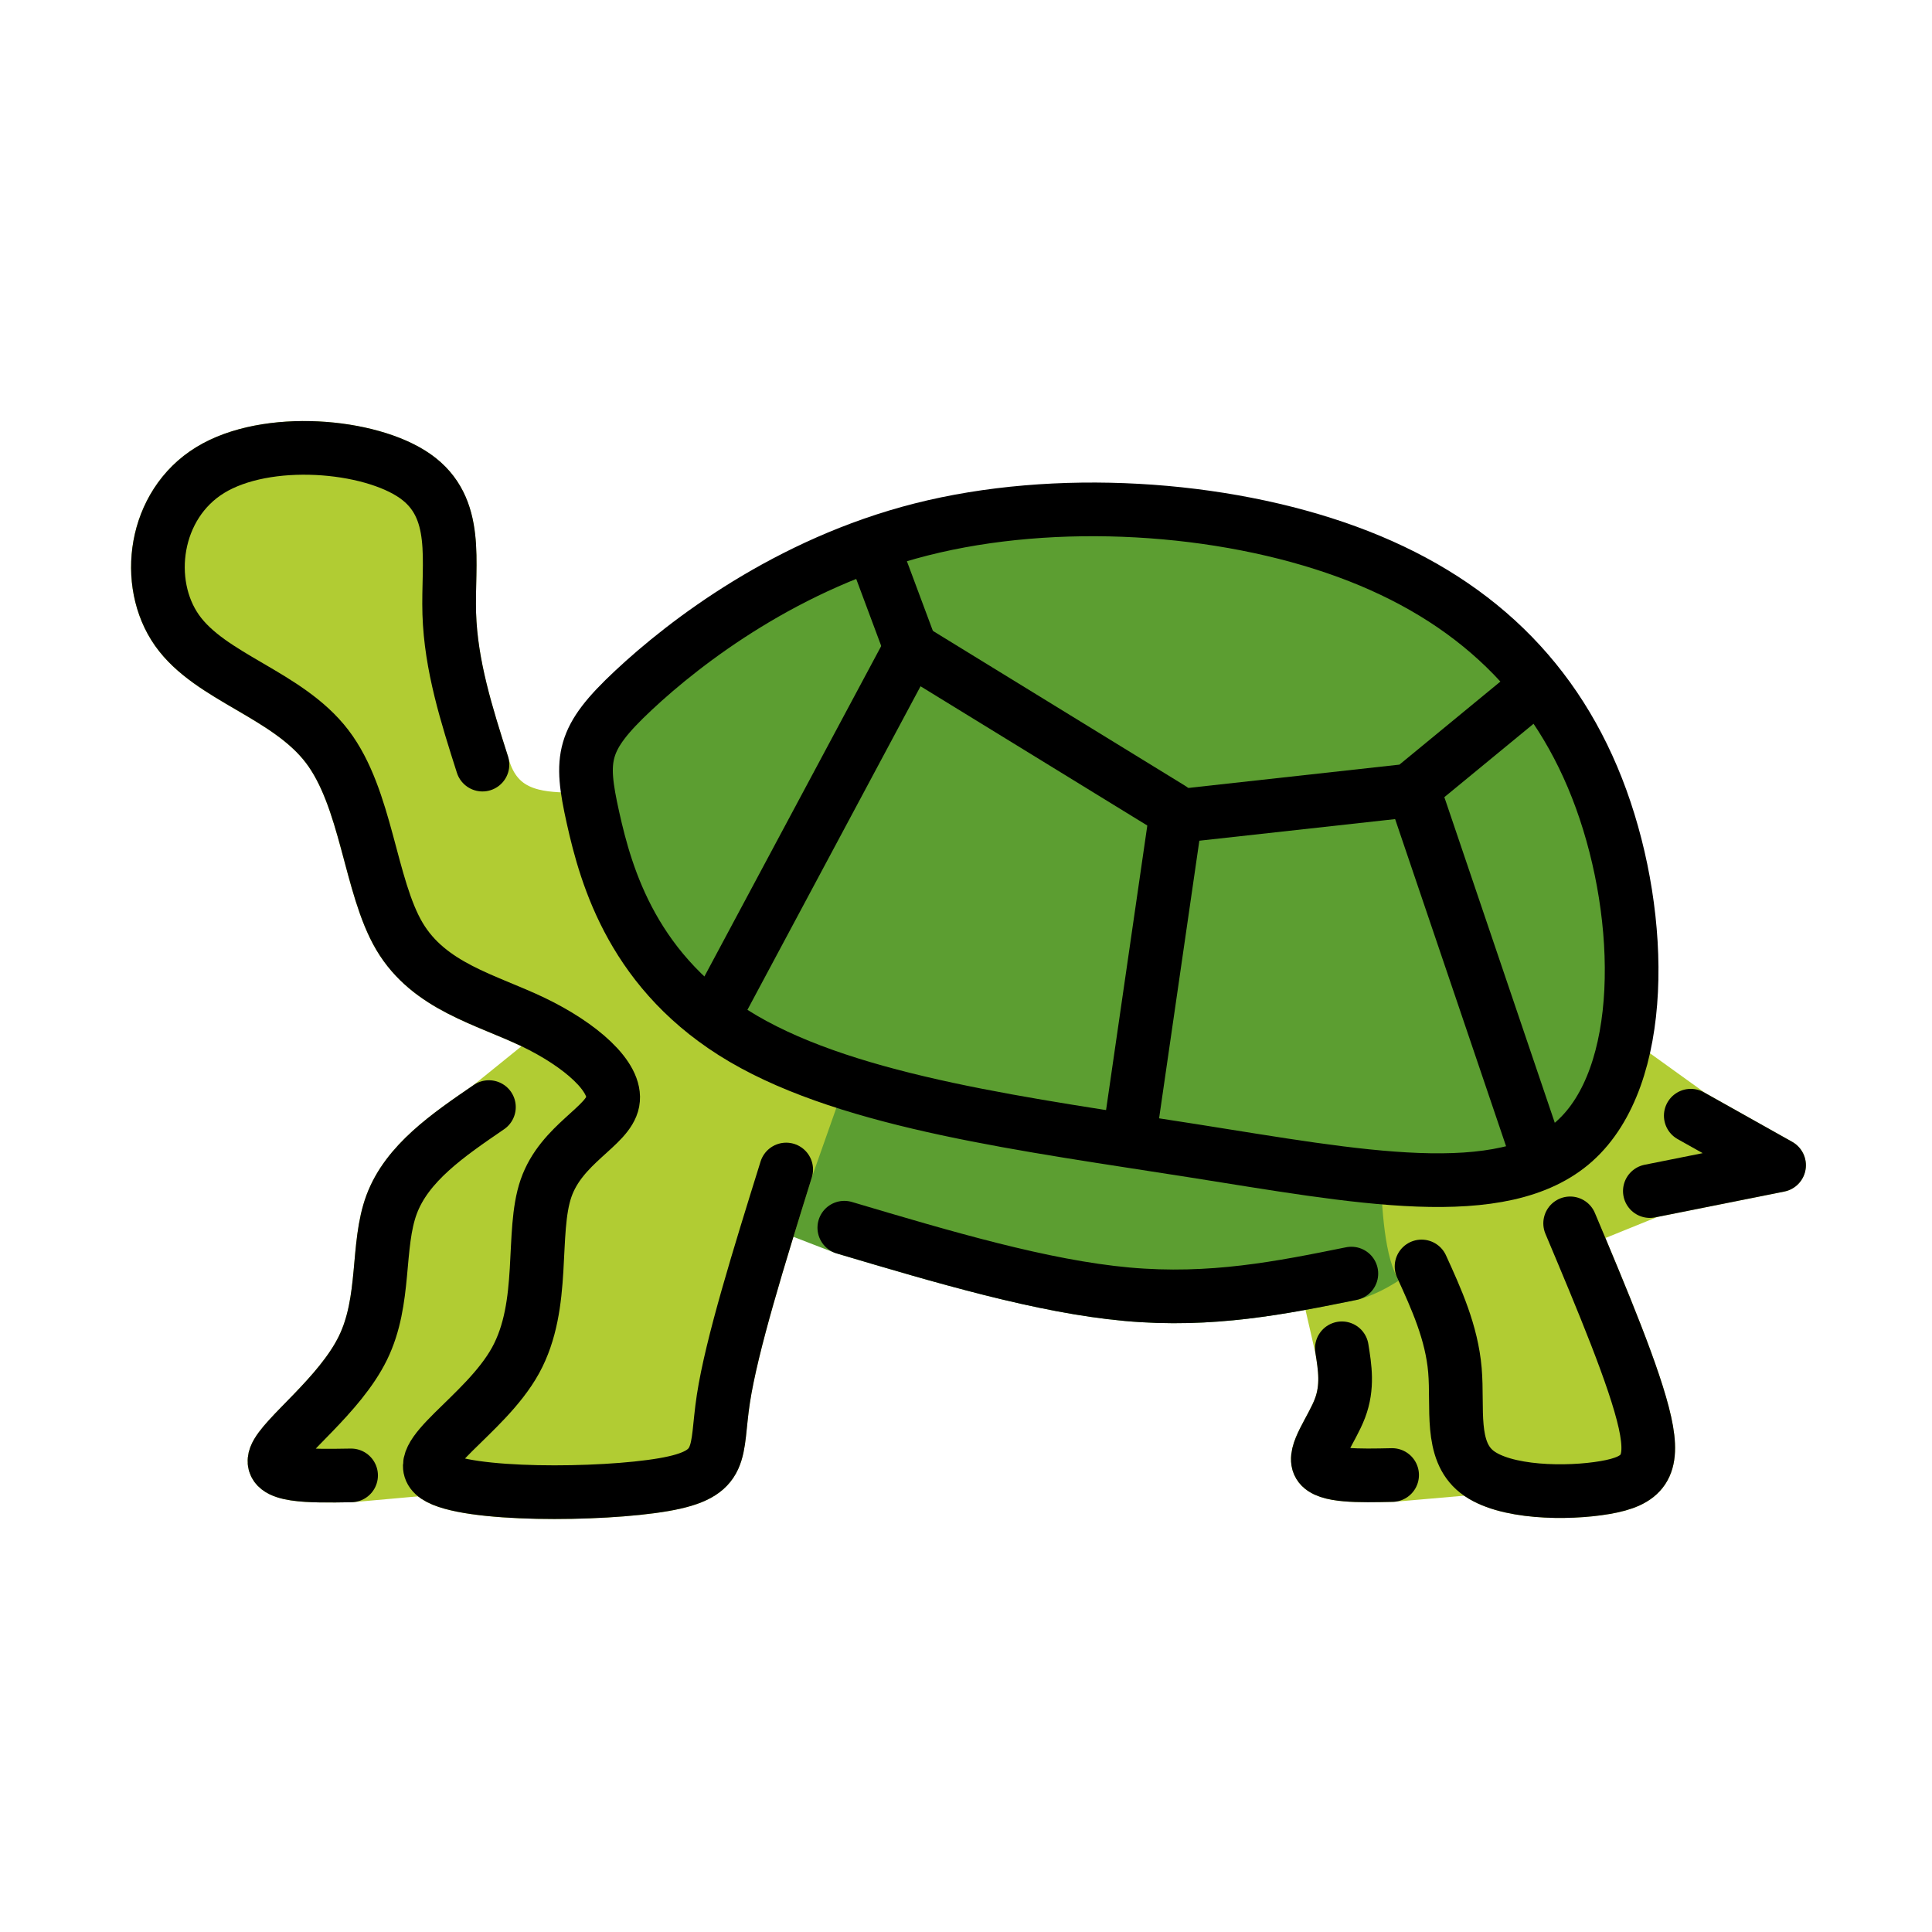
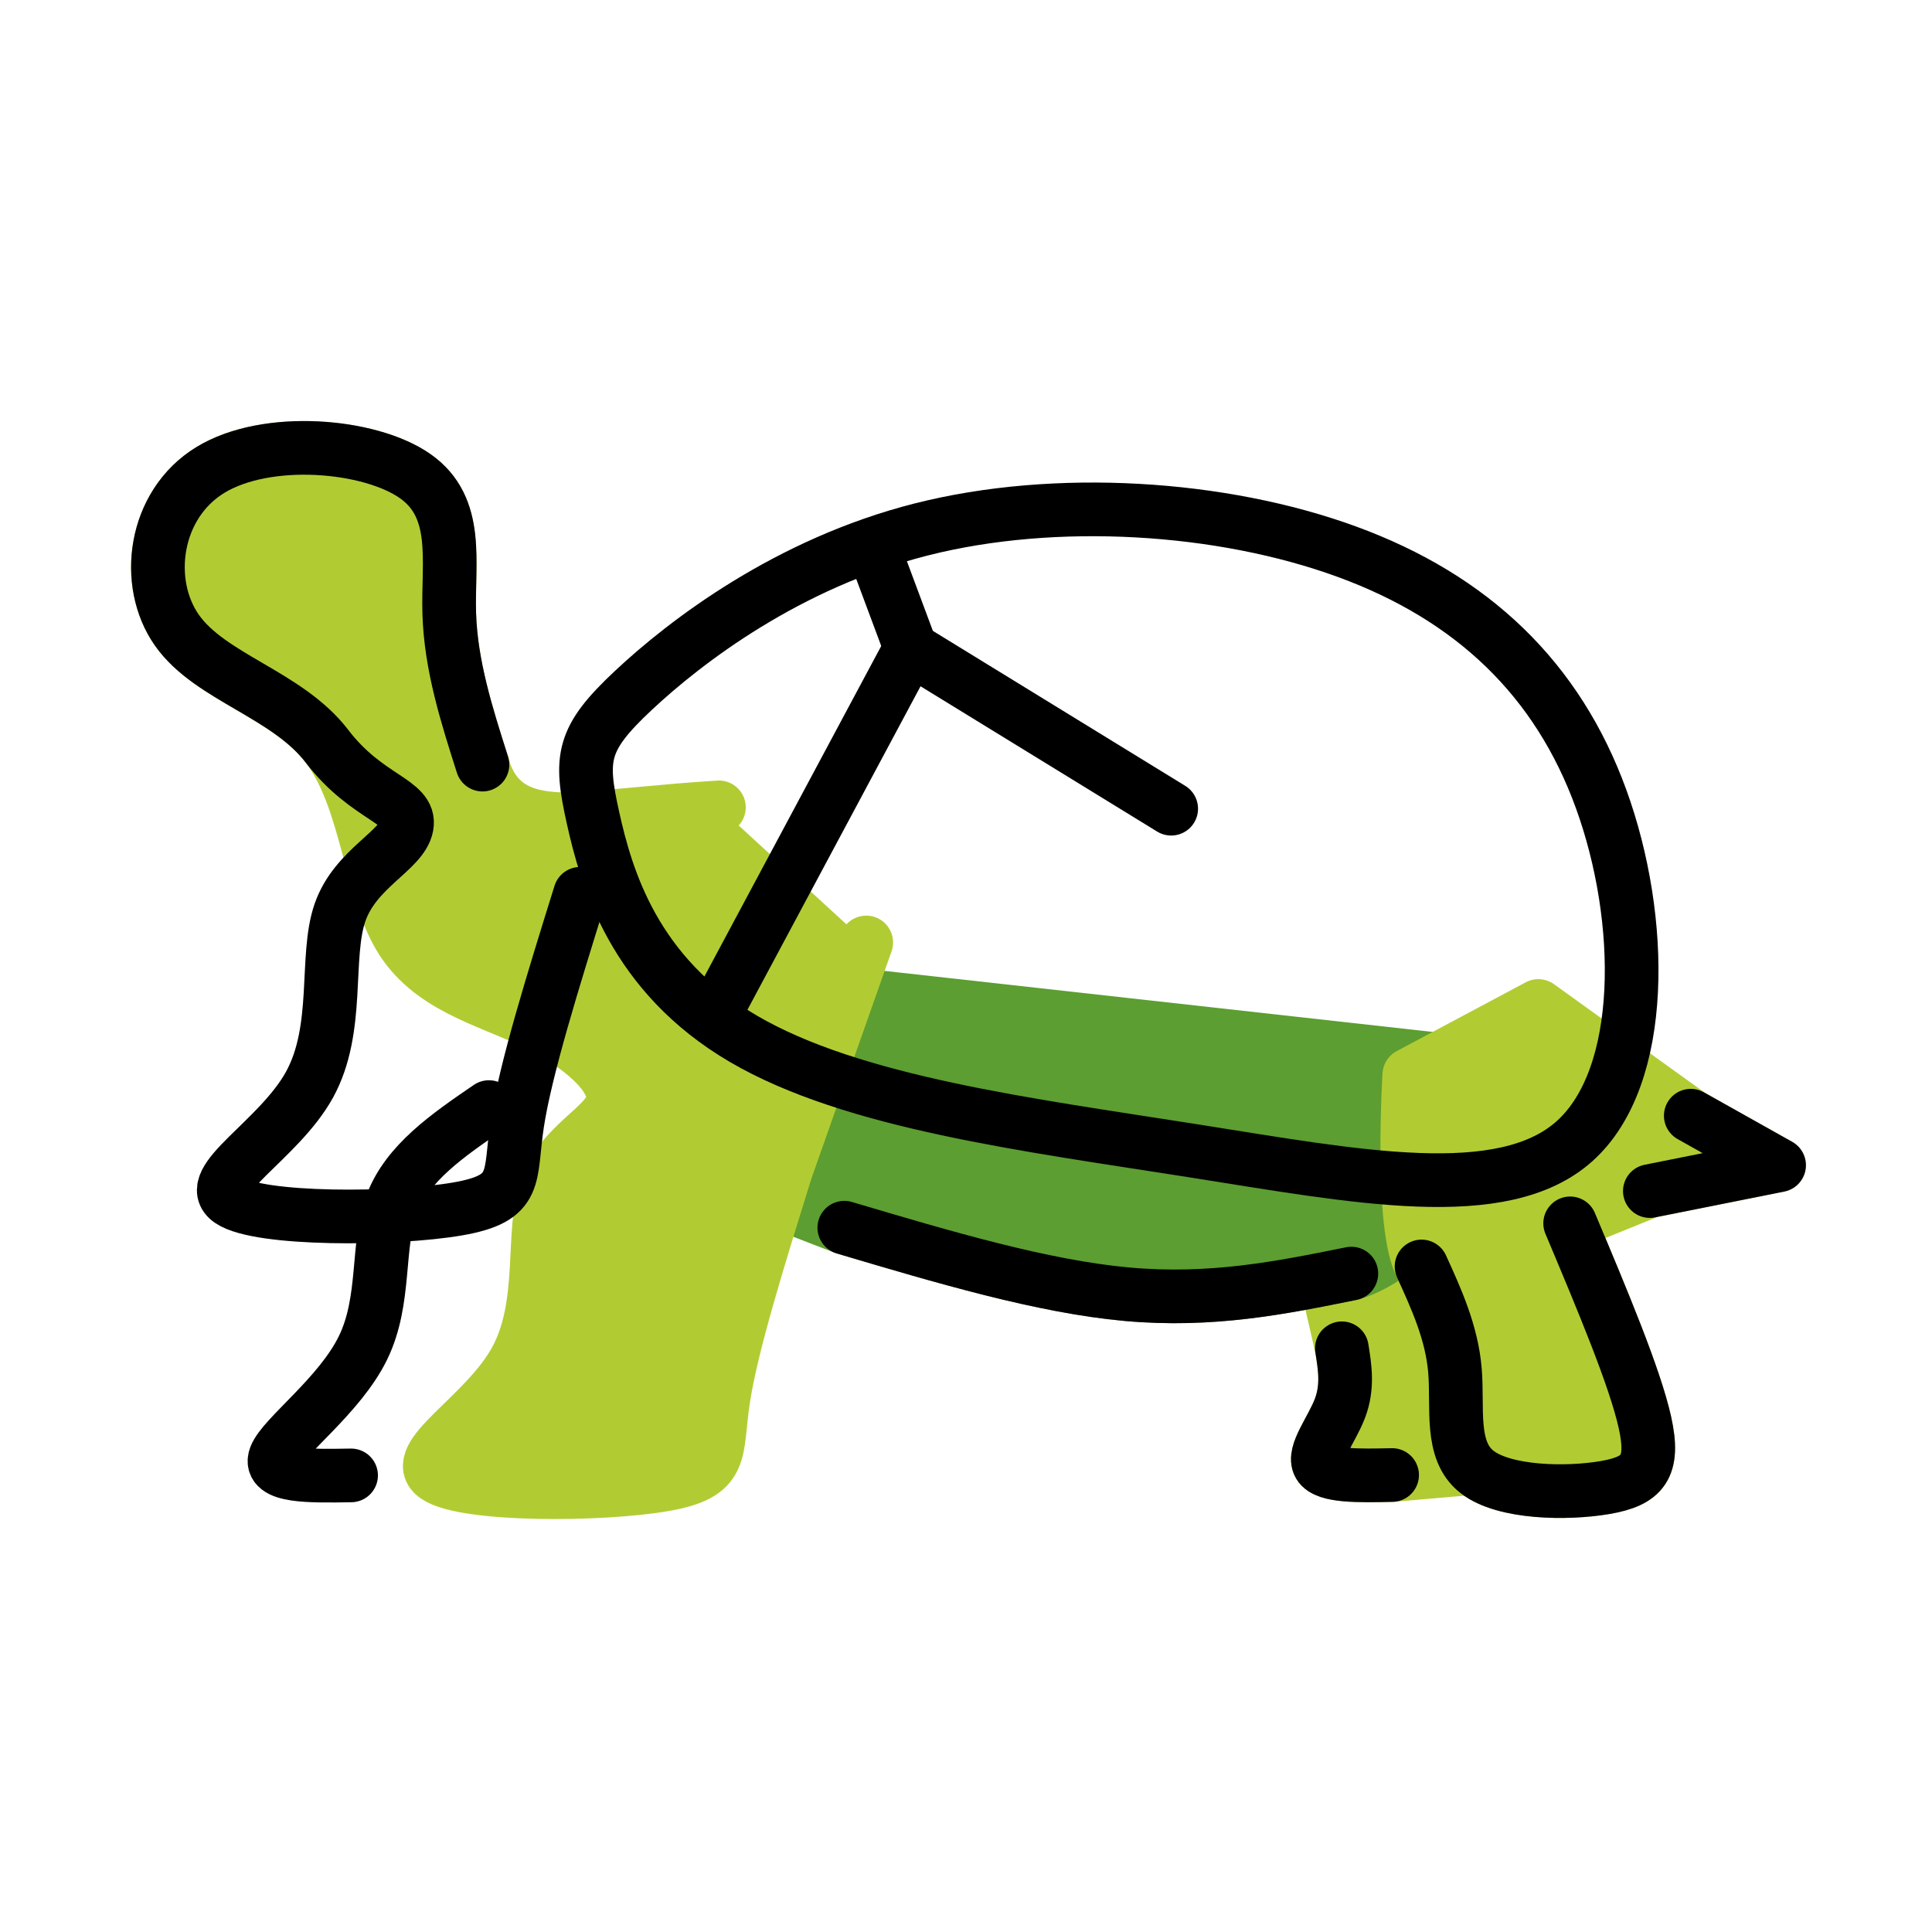
<svg xmlns="http://www.w3.org/2000/svg" id="emoji" viewBox="0 0 72 72">
  <g id="color">
-     <path fill="#b1cc33" stroke="#b1cc33" stroke-linecap="round" stroke-linejoin="round" stroke-miterlimit="10" stroke-width="2" d="m20.725 54.299-7.641 0.685c-1.551 0.027-3.103 0.053-2.822-0.696 0.281-0.749 2.394-2.274 3.264-4.053s0.495-3.812 1.07-5.351c0.575-1.539 2.1-2.583 3.625-3.626l4.312-3.488" />
    <path fill="#b1cc33" stroke="#b1cc33" stroke-linecap="round" stroke-linejoin="round" stroke-miterlimit="10" stroke-width="2" d="m49.069 46.164 0.937 4.084c0.116 0.719 0.232 1.437-0.071 2.237-0.303 0.8-1.026 1.683-0.771 2.111 0.255 0.428 1.486 0.401 2.715 0.375l5.453-0.477-2.647-11.622" />
    <path fill="#5c9e31" stroke="#5c9e31" stroke-linecap="round" stroke-linejoin="round" stroke-miterlimit="10" stroke-width="2" d="m54.352 39.57-24.731-2.754-2.81 7.138 4.654 1.799c3.693 1.097 7.386 2.194 10.535 2.479 3.149 0.285 5.756-0.242 8.361-0.769 2.202-0.577 5.44-4.616 5.44-4.616z" />
    <path fill="#b1cc33" stroke="#b1cc33" stroke-linecap="round" stroke-linejoin="round" stroke-miterlimit="10" stroke-width="2" d="m32.282 35.123-2.985 8.462c-1.017 3.265-2.034 6.529-2.341 8.549s0.094 2.796-2.234 3.197c-2.328 0.401-7.384 0.428-8.468-0.308-1.084-0.736 1.806-2.234 2.956-4.321 1.151-2.086 0.562-4.76 1.138-6.42 0.576-1.66 2.313-2.299 2.487-3.222 0.174-0.923-1.216-2.128-2.969-2.97s-3.867-1.319-4.979-3.192-1.217-5.142-2.7-7.083-4.347-2.557-5.592-4.323-0.87-4.682 1.237-5.973c2.108-1.291 5.947-0.957 7.632 0.221s1.217 3.198 1.277 5.131c0.06 1.933 0.649 3.78 1.237 5.625 0.524 1.957 2.132 2.009 3.197 2.044 2.39-0.15 3.229-0.3 5.617-0.452" />
    <path fill="#b1cc33" stroke="#b1cc33" stroke-linecap="round" stroke-linejoin="round" stroke-miterlimit="10" stroke-width="2" d="m57.33 37.49-4.809 2.565s-0.353 5.694 0.456 7.141c0.554 1.214 1.124 2.463 1.244 3.868 0.12 1.405-0.201 2.983 0.816 3.785 1.017 0.802 3.373 0.829 4.777 0.588s1.858-0.748 1.488-2.422c-0.37-1.674-1.583-4.56-2.787-7.424l2.969-1.203 4.816-0.963-3.291-1.848z" />
-     <path fill="#5c9e31" stroke="none" d="m58.678 42.528c2.684-2.401 2.612-8.287.992-12.75s-4.788-7.502-9.468-9.215c-4.68-1.713-10.872-2.099-15.866-.833-4.995 1.266-8.792 4.185-10.727 5.995-1.935 1.81-2.007 2.509-1.512 4.741.496 2.232 1.519 5.851 5.601 8.243s10.617 3.207 16.736 4.172 11.561 2.048 14.245-.353z" />
  </g>
  <g id="hair" />
  <g id="skin" />
  <g id="skin-shadow" />
  <g id="line">
-     <path fill="none" stroke="#000" stroke-linecap="round" stroke-linejoin="round" stroke-miterlimit="10" stroke-width="2" d="m17.98 28.495c-.588-1.845-1.177-3.691-1.237-5.625-.06-1.933.408-3.953-1.277-5.131s-5.524-1.512-7.632-.221c-2.108 1.291-2.482 4.208-1.237 5.973s4.109 2.381 5.592 4.323c1.483 1.942 1.589 5.21 2.7 7.083 1.111 1.873 3.225 2.35 4.979 3.192s3.144 2.047 2.969 2.97c-.174.923-1.911 1.562-2.487 3.222-.576 1.66.012 4.333-1.138 6.42-1.151 2.086-4.04 3.585-2.956 4.321 1.084.736 6.141.709 8.468.308 2.328-.401 1.926-1.177 2.234-3.197s1.324-5.285 2.341-8.549" />
+     <path fill="none" stroke="#000" stroke-linecap="round" stroke-linejoin="round" stroke-miterlimit="10" stroke-width="2" d="m17.98 28.495c-.588-1.845-1.177-3.691-1.237-5.625-.06-1.933.408-3.953-1.277-5.131s-5.524-1.512-7.632-.221c-2.108 1.291-2.482 4.208-1.237 5.973s4.109 2.381 5.592 4.323s3.144 2.047 2.969 2.97c-.174.923-1.911 1.562-2.487 3.222-.576 1.66.012 4.333-1.138 6.42-1.151 2.086-4.04 3.585-2.956 4.321 1.084.736 6.141.709 8.468.308 2.328-.401 1.926-1.177 2.234-3.197s1.324-5.285 2.341-8.549" />
    <path fill="none" stroke="#000" stroke-linecap="round" stroke-linejoin="round" stroke-miterlimit="10" stroke-width="2" d="m18.221 41.258c-1.525 1.043-3.05 2.087-3.625 3.626-.575 1.539-.201 3.572-1.07 5.351s-2.983 3.304-3.264 4.053c-.281.749 1.271.722 2.822.696" />
    <path fill="none" stroke="#000" stroke-linecap="round" stroke-linejoin="round" stroke-miterlimit="10" stroke-width="2" d="m52.977 47.197c.554 1.214 1.124 2.463 1.244 3.867.12 1.405-.201 2.983.816 3.785 1.017.802 3.372.829 4.776.588s1.859-.749 1.49-2.423c-.37-1.674-1.583-4.559-2.788-7.423" />
    <path fill="none" stroke="#000" stroke-linecap="round" stroke-linejoin="round" stroke-miterlimit="10" stroke-width="2" d="m51.88 54.97c-1.23.027-2.461.053-2.715-.375-.255-.428.468-1.311.771-2.111.303-.8.187-1.518.071-2.237" />
    <path fill="none" stroke="#000" stroke-linecap="round" stroke-linejoin="round" stroke-miterlimit="10" stroke-width="2" d="m31.465 45.753c3.693 1.097 7.386 2.194 10.535 2.479 3.149.285 5.756-.242 8.361-.769" />
    <path fill="none" stroke="#000" stroke-linecap="round" stroke-linejoin="round" stroke-miterlimit="10" stroke-width="2" d="m58.678 42.528c2.684-2.401 2.612-8.287.992-12.75s-4.788-7.502-9.468-9.215c-4.68-1.713-10.872-2.099-15.866-.833-4.995 1.266-8.792 4.185-10.727 5.995-1.935 1.81-2.007 2.509-1.512 4.741.496 2.232 1.519 5.851 5.601 8.243s10.617 3.207 16.736 4.172 11.561 2.048 14.245-.353z" />
    <path fill="none" stroke="#000" stroke-linecap="round" stroke-linejoin="round" stroke-miterlimit="10" stroke-width="2" d="m63.01 41.579 3.291 1.846-4.816.963" />
-     <path fill="none" stroke="#000" stroke-linecap="round" stroke-linejoin="round" stroke-miterlimit="10" stroke-width="2" d="m42.114 42.171 1.703-11.749 8.741-.965 4.484-3.689" />
    <path fill="none" stroke="#000" stroke-linecap="round" stroke-linejoin="round" stroke-miterlimit="10" stroke-width="2" d="m43.647 30.138-9.706-5.96" />
    <path fill="none" stroke="#000" stroke-linecap="round" stroke-linejoin="round" stroke-miterlimit="10" stroke-width="2" d="m33.884 24.009-1.249-3.349" />
    <path fill="none" stroke="#000" stroke-linecap="round" stroke-linejoin="round" stroke-miterlimit="10" stroke-width="2" d="m33.828 24.349-6.924 12.941" />
-     <path fill="none" stroke="#000" stroke-linecap="round" stroke-linejoin="round" stroke-miterlimit="10" stroke-width="2" d="m52.898 30.082 4.427 13.054" />
  </g>
</svg>